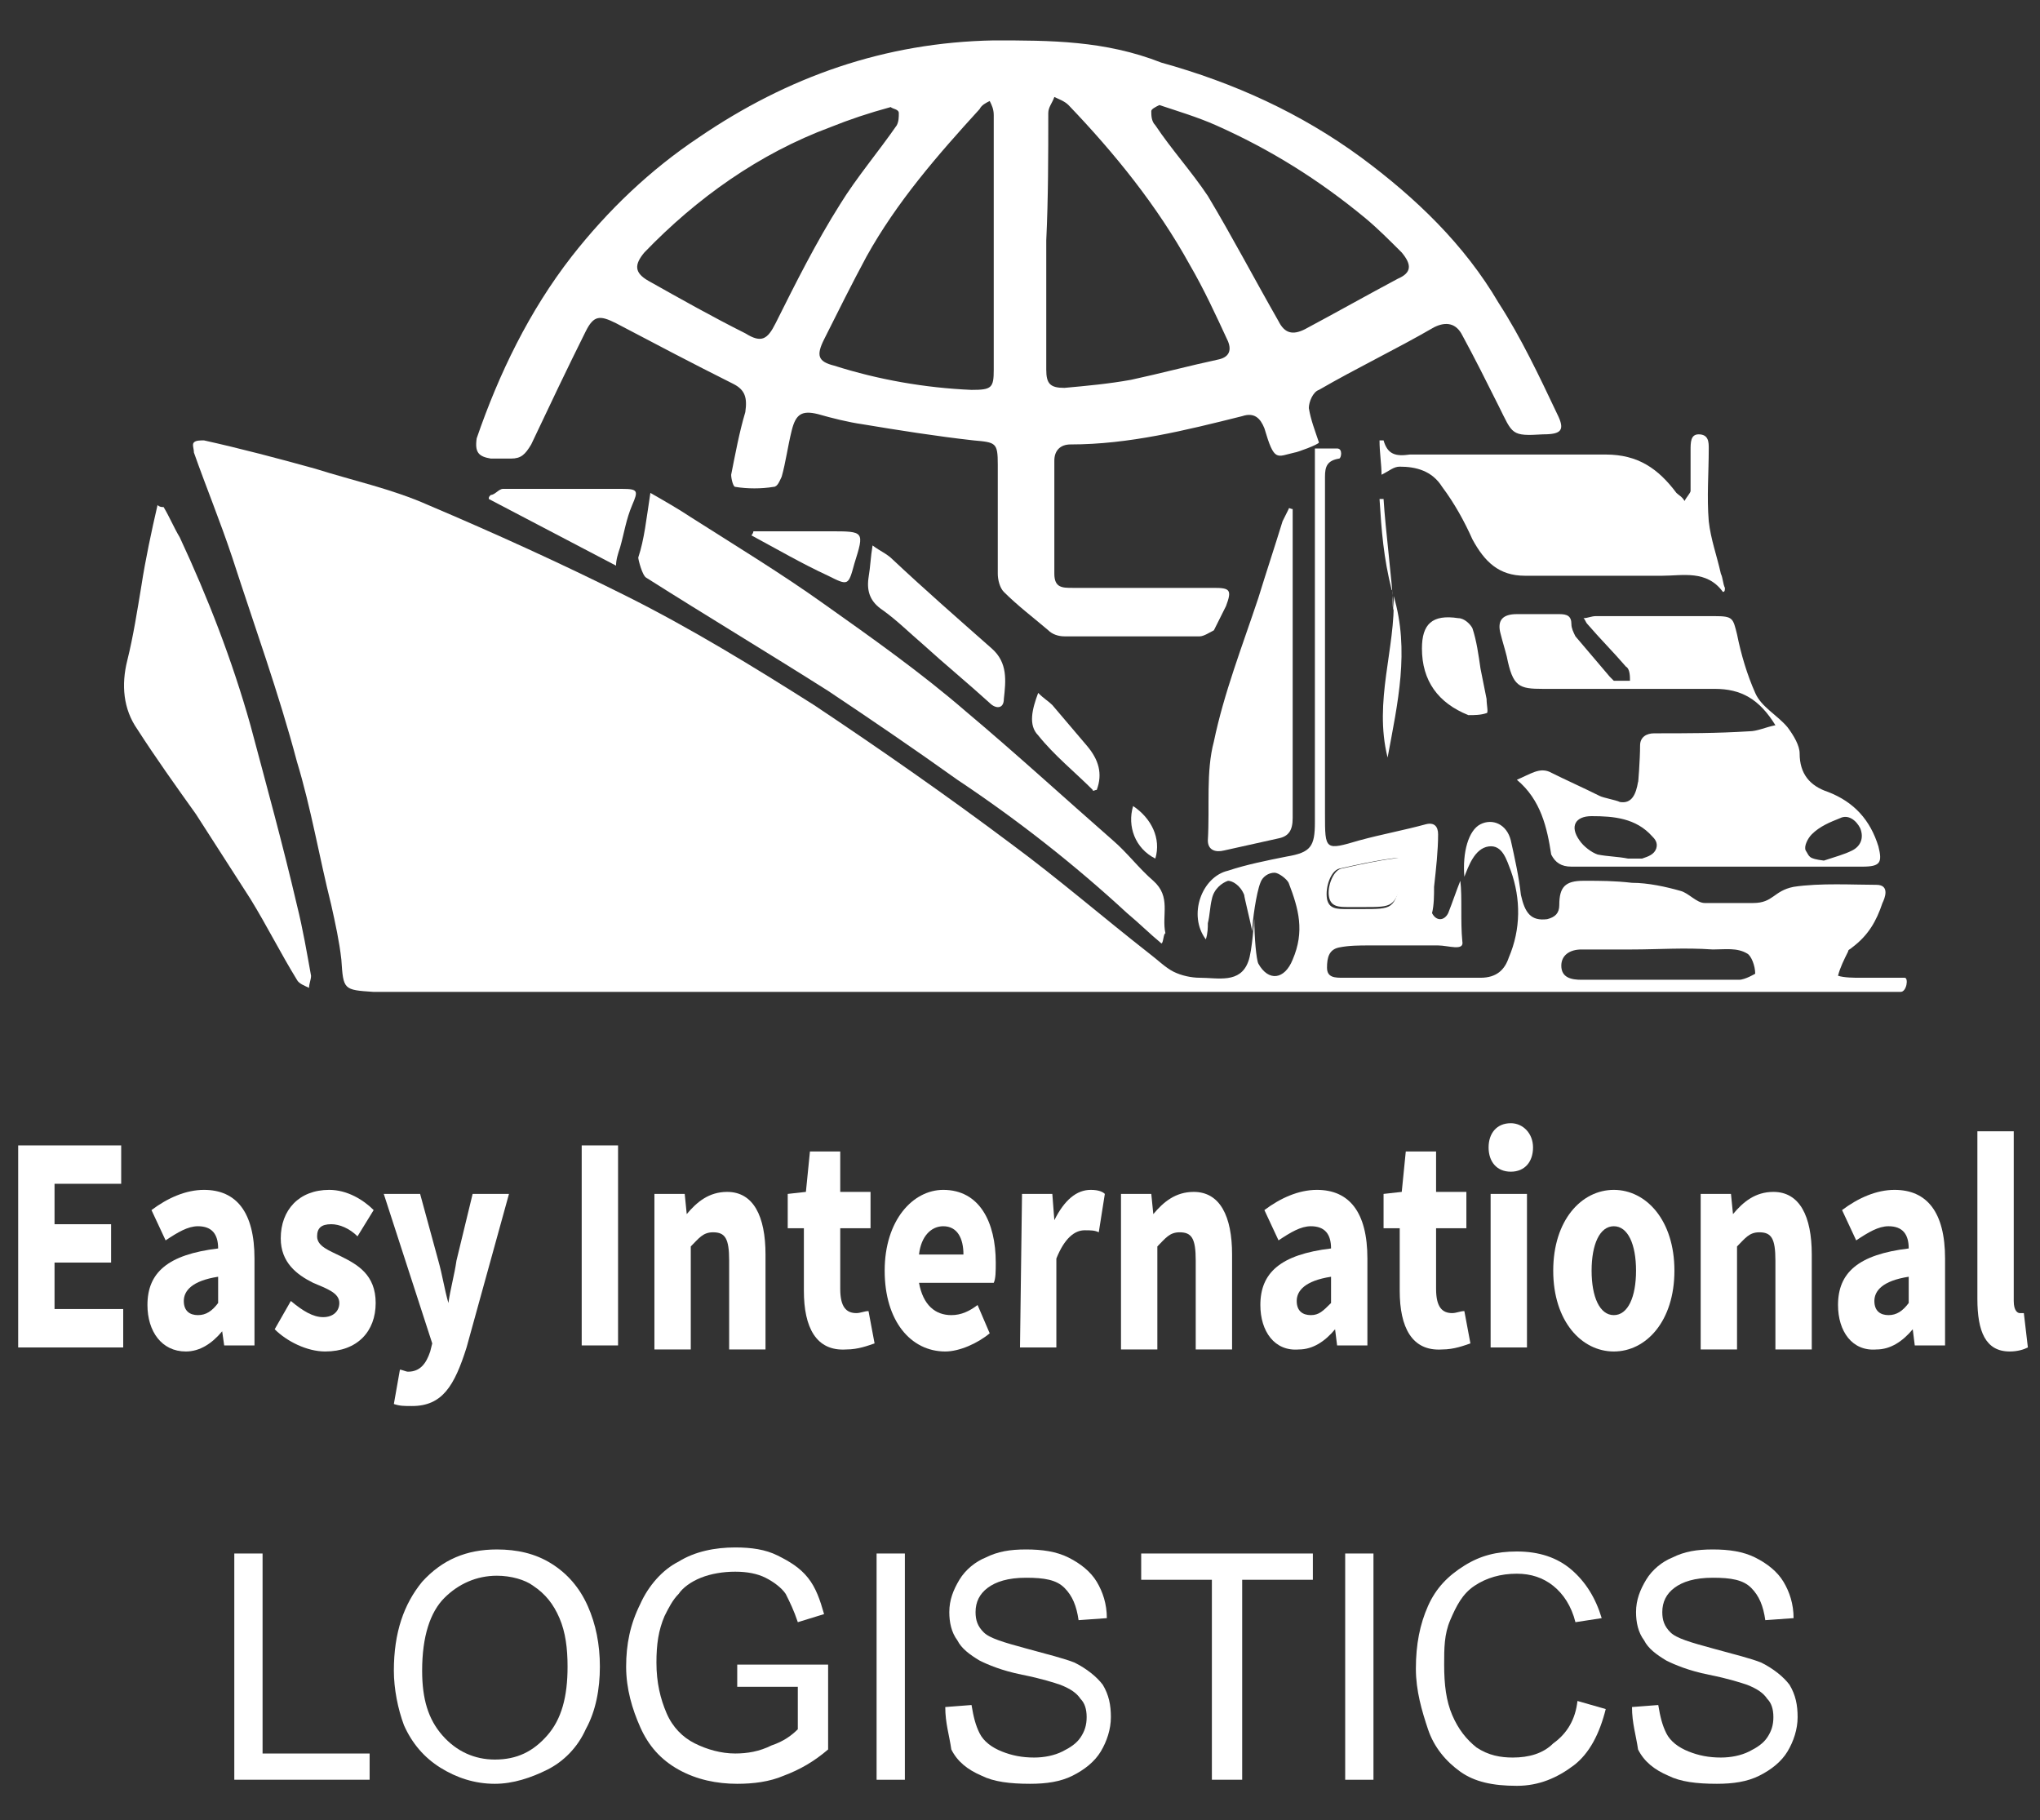
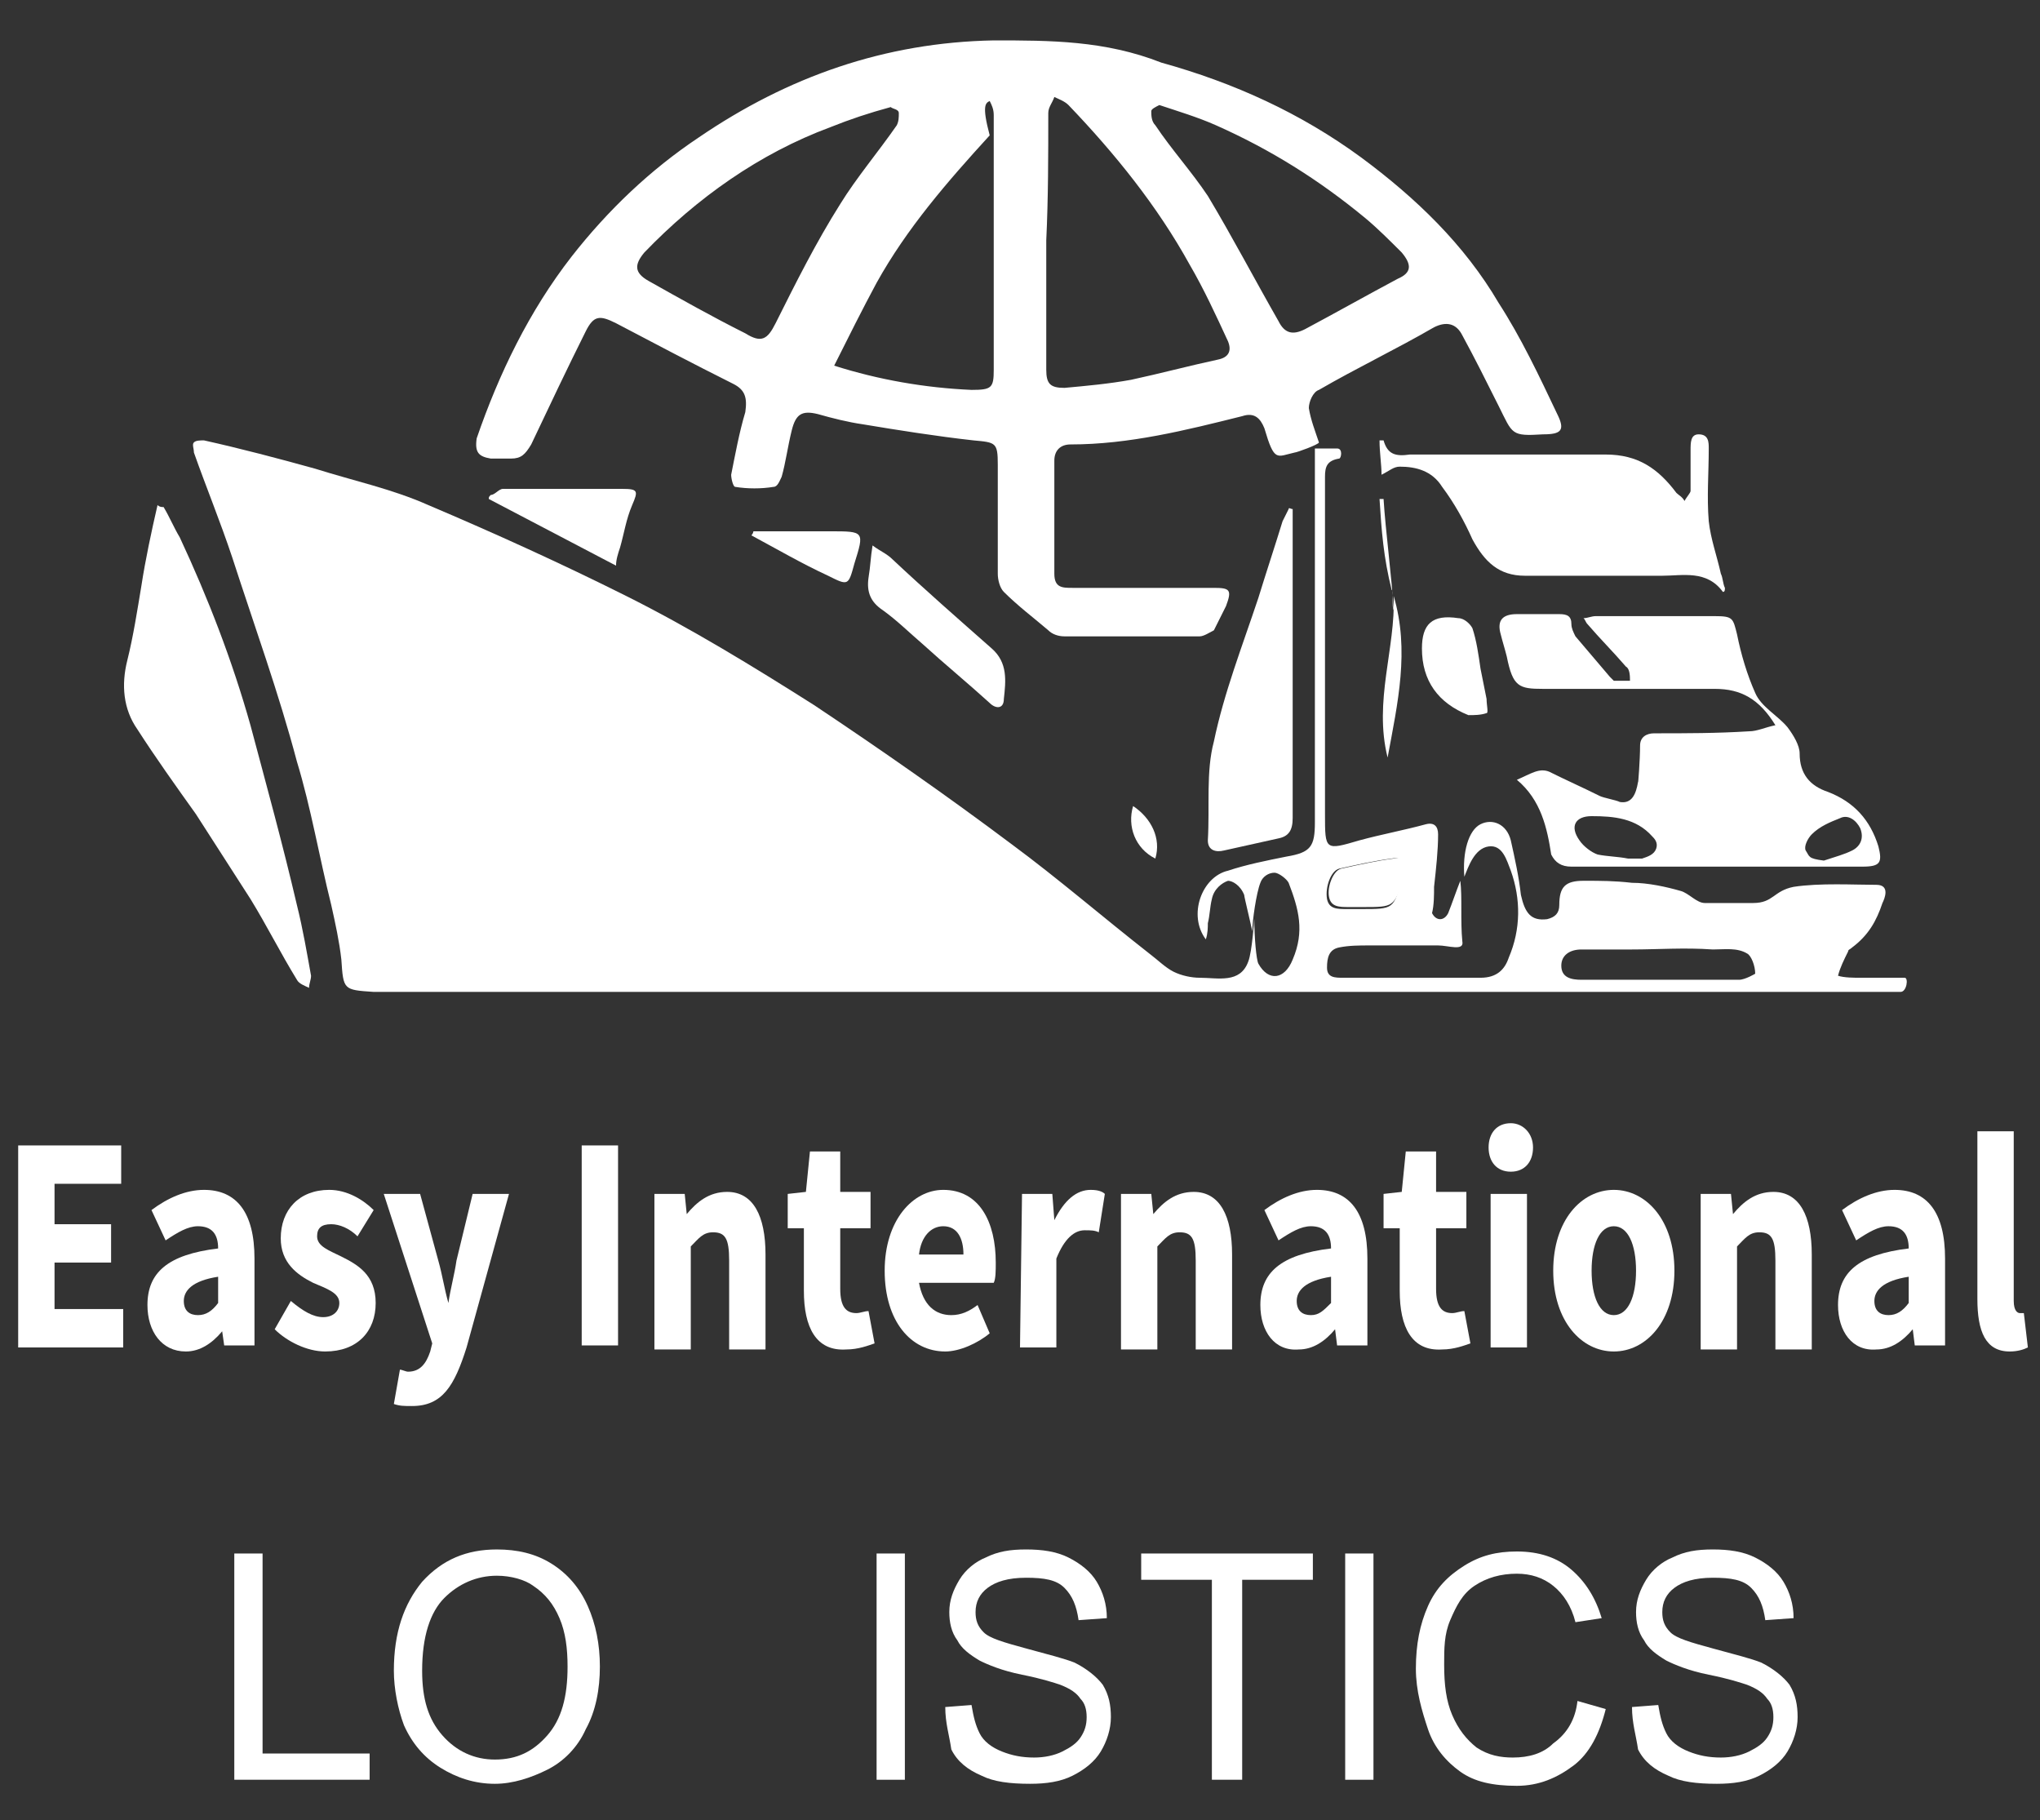
<svg xmlns="http://www.w3.org/2000/svg" version="1.1" id="Layer_1" x="0px" y="0px" width="101px" height="90.1px" viewBox="0 0 101 90.1" style="enable-background:new 0 0 101 90.1;" xml:space="preserve">
  <rect x="0" y="0" width="101" height="90.1" fill="#333333" stroke="none" />
  <style type="text/css">
	.st0{fill:#FFFFFF;}
</style>
  <g>
    <path class="st0" d="M94.3,48.4c-0.6,0-1.6,0-2.2,0c-0.3,0-0.8,0-1.1-0.1c0.1-0.4,0.3-0.8,0.5-1.2c0-0.1,0.1-0.1,0.2-0.2   c0.8-0.6,1.2-1.3,1.5-2.2c0.1-0.2,0.4-0.9-0.3-0.9c-1.1,0-2.8-0.1-4.1,0.1c-1,0.2-1,0.8-2,0.8c-0.9,0-1.5,0-2.4,0   c-0.4,0-0.8-0.5-1.2-0.6c-0.7-0.2-1.6-0.4-2.4-0.4c-0.9-0.1-1.5-0.1-2.4-0.1s-1.2,0.3-1.2,1.2c0,0.4-0.2,0.6-0.6,0.7   c-0.8,0.1-1.1-0.3-1.3-1.2c-0.1-0.9-0.3-1.8-0.5-2.7c-0.2-0.8-0.9-1.1-1.5-0.8s-0.9,1.4-0.8,2.6c0.2-0.5,0.5-1.4,1.2-1.5   s0.9,0.7,1.1,1.2c0.5,1.4,0.5,2.9-0.1,4.3c-0.2,0.6-0.6,1-1.4,1c-2.3,0-4.5,0-6.8,0c-0.4,0-0.8,0-0.8-0.5s0.1-0.9,0.6-1   s1-0.1,1.5-0.1c1.1,0,2.3,0,3.4,0c0.5,0,1.3,0.3,1.2-0.2c-0.1-1,0-2.2-0.1-3c-0.2,0.5-0.4,1.1-0.6,1.6c-0.2,0.4-0.6,0.4-0.8,0   c0.1-0.4,0.1-0.9,0.1-1.3c0.1-0.9,0.2-1.8,0.2-2.6c0-0.4-0.2-0.6-0.6-0.5c-1.1,0.3-2.2,0.5-3.3,0.8c-1.7,0.5-1.7,0.5-1.7-1.3   c0-5.6,0-11.1,0-16.7c0-0.5,0.1-0.8,0.7-0.9c0.1,0,0.2-0.5-0.1-0.5c-0.3,0-0.3,0-0.7,0c-0.5,0-0.4,0-0.4,0s0,0.3,0,0.5   c0,1.1,0,2.2,0,3.3c0,4.9,0,9.8,0,14.7c0,1.2-0.2,1.5-1.4,1.7c-1,0.2-2,0.4-2.9,0.7c-1.3,0.3-2,2.2-1.1,3.4   c0.1-0.3,0.1-0.6,0.1-0.8c0.1-0.4,0.1-0.8,0.2-1.2c0.1-0.5,0.5-0.8,0.8-0.9c0.2,0,0.6,0.2,0.8,0.7c0,0.1,0.3,1.3,0.4,1.8   c0-0.5,0.2-1.9,0.4-2.4c0.1-0.3,0.4-0.5,0.7-0.5c0.2,0,0.6,0.3,0.7,0.5c0.5,1.3,0.8,2.4,0.2,3.8c-0.4,1-1.2,1.1-1.7,0.2   c-0.1-0.2-0.2-1.3-0.2-2.2c0-0.1-0.1,1.6-0.3,2.1c-0.4,1.1-1.5,0.8-2.4,0.8c-0.4,0-0.9-0.1-1.3-0.3c-0.4-0.2-0.8-0.6-1.2-0.9   c-2.3-1.8-4.5-3.7-6.8-5.4c-3.2-2.4-6.5-4.7-9.8-6.9c-3-1.9-6.1-3.8-9.3-5.4s-6.5-3.1-9.8-4.5c-1.8-0.8-3.7-1.2-5.6-1.8   c-1.8-0.5-3.7-1-5.5-1.4c-0.2,0-0.4,0-0.5,0.1s0,0.3,0,0.5c0.6,1.7,1.3,3.4,1.9,5.2c1.1,3.4,2.3,6.7,3.2,10.1   c0.7,2.3,1.1,4.7,1.7,7.1c0.2,0.9,0.4,1.8,0.5,2.7C17,49,17,49,18.5,49.1c0.1,0,0.2,0,0.3,0c12.2,0,24.5,0,36.7,0   c11.8,0,23.5,0,35.3,0c1,0,2.4,0,3.3,0C94.4,49.1,94.5,48.4,94.3,48.4z M66.3,43c0.9-0.2,1.8-0.4,2.6-0.5c0.5-0.1,0.7,0.2,0.6,0.7   c0,0.1-0.1,0.2-0.1,0.3C69,45,69,45,67.4,45c-0.2,0-0.5,0-0.7,0c-0.5,0-0.9,0-1-0.5C65.6,43.9,65.9,43.1,66.3,43z M86.1,48.5   c-1.3,0-2.6,0-4,0l0,0c-1.3,0-2.5,0-3.8,0c-0.5,0-1-0.1-1-0.7c0-0.5,0.4-0.8,1-0.8c0.8,0,1.7,0,2.5,0c1.3,0,2.6-0.1,4,0   c0.6,0,1.2-0.1,1.7,0.2c0.2,0.1,0.4,0.6,0.4,1C86.9,48.2,86.4,48.5,86.1,48.5z" />
-     <path class="st0" d="M24.3,22.7c0.3,0,0.7,0,1,0c0.5,0,0.7-0.2,1-0.7c0.9-1.9,1.8-3.8,2.7-5.6c0.4-0.8,0.7-0.8,1.5-0.4   c1.9,1,3.8,2,5.8,3c0.6,0.3,0.7,0.7,0.6,1.4c-0.3,1-0.5,2.1-0.7,3.1c0,0.2,0.1,0.6,0.2,0.6c0.6,0.1,1.3,0.1,1.9,0   c0.2,0,0.3-0.3,0.4-0.5c0.2-0.7,0.3-1.5,0.5-2.3s0.5-1,1.3-0.8c0.7,0.2,1.5,0.4,2.2,0.5c1.8,0.3,3.7,0.6,5.5,0.8   c1.1,0.1,1.2,0.1,1.2,1.2c0,1.8,0,3.6,0,5.4c0,0.3,0.1,0.7,0.3,0.9c0.7,0.7,1.5,1.3,2.2,1.9c0.2,0.2,0.5,0.3,0.8,0.3   c2.2,0,4.5,0,6.7,0c0.2,0,0.5-0.2,0.7-0.3c0.2-0.4,0.4-0.8,0.6-1.2c0.3-0.8,0.2-0.9-0.6-0.9c-0.4,0-0.7,0-1.1,0c-2,0-4,0-5.9,0   c-0.5,0-0.9,0-0.9-0.7c0-1.9,0-3.7,0-5.6c0-0.5,0.3-0.8,0.8-0.8c2.9,0,5.7-0.7,8.5-1.4c0.6-0.2,0.9,0.1,1.1,0.6   c0.5,1.7,0.6,1.4,1.5,1.2c0.1,0,1.2-0.4,1.2-0.5c-0.2-0.6-0.4-1.1-0.5-1.7c0-0.3,0.2-0.8,0.5-0.9c1.9-1.1,3.8-2,5.7-3.1   c0.6-0.3,1.1-0.2,1.4,0.4c0.6,1.1,1.2,2.3,1.8,3.5c0.7,1.4,0.6,1.5,2.2,1.4c0.9,0,1.1-0.2,0.7-1c-0.9-1.9-1.8-3.8-2.9-5.5   c-1.7-2.9-4.1-5.2-6.8-7.2c-3-2.2-6.3-3.7-9.9-4.7C54.7,2,52,2,49.2,2C43.8,2.1,39,3.8,34.6,6.8c-2.4,1.6-4.5,3.6-6.3,5.9   c-2.1,2.7-3.6,5.8-4.7,9C23.5,22.4,23.7,22.6,24.3,22.7z M57.4,5.2c0.9,0.3,1.9,0.6,2.8,1c2.7,1.2,5.1,2.7,7.4,4.6   c0.6,0.5,1.2,1.1,1.8,1.7c0.5,0.6,0.5,1-0.2,1.3c-1.5,0.8-3.1,1.7-4.6,2.5c-0.6,0.3-1,0.2-1.3-0.4c-1.2-2.1-2.3-4.2-3.5-6.2   C59,8.5,58,7.4,57.2,6.2C57,6,57,5.7,57,5.5C57,5.4,57.2,5.3,57.4,5.2z M51.9,5.6c0-0.3,0.2-0.5,0.3-0.8c0.2,0.1,0.5,0.2,0.7,0.4   c2.3,2.4,4.4,5,6,7.9c0.7,1.2,1.3,2.5,1.9,3.8c0.2,0.5,0,0.8-0.5,0.9c-1.4,0.3-2.9,0.7-4.3,1c-1.1,0.2-2.2,0.3-3.3,0.4   c-0.7,0-0.9-0.2-0.9-0.9c0-2.1,0-4.2,0-6.4l0,0C51.9,9.8,51.9,7.7,51.9,5.6z M49,5c0.1,0.2,0.2,0.4,0.2,0.7c0,2.1,0,4.2,0,6.4   c0,2.1,0,4.1,0,6.2c0,0.9-0.1,1-1.1,1c-2.3-0.1-4.6-0.5-6.8-1.2c-0.8-0.2-0.9-0.5-0.5-1.3c0.7-1.4,1.4-2.8,2.1-4.1   c1.5-2.7,3.5-5,5.6-7.3C48.6,5.2,48.8,5.1,49,5z M31.9,12.5c2.6-2.7,5.7-4.9,9.2-6.2c1-0.4,1.9-0.7,3-1c0.1,0.1,0.4,0.1,0.4,0.3   c0,0.2,0,0.4-0.1,0.6c-0.9,1.3-2,2.6-2.8,3.9C40.4,12,39.4,14,38.4,16c-0.4,0.8-0.7,1-1.5,0.5c-1.6-0.8-3.2-1.7-4.8-2.6   C31.4,13.5,31.4,13.1,31.9,12.5z" />
+     <path class="st0" d="M24.3,22.7c0.3,0,0.7,0,1,0c0.5,0,0.7-0.2,1-0.7c0.9-1.9,1.8-3.8,2.7-5.6c0.4-0.8,0.7-0.8,1.5-0.4   c1.9,1,3.8,2,5.8,3c0.6,0.3,0.7,0.7,0.6,1.4c-0.3,1-0.5,2.1-0.7,3.1c0,0.2,0.1,0.6,0.2,0.6c0.6,0.1,1.3,0.1,1.9,0   c0.2,0,0.3-0.3,0.4-0.5c0.2-0.7,0.3-1.5,0.5-2.3s0.5-1,1.3-0.8c0.7,0.2,1.5,0.4,2.2,0.5c1.8,0.3,3.7,0.6,5.5,0.8   c1.1,0.1,1.2,0.1,1.2,1.2c0,1.8,0,3.6,0,5.4c0,0.3,0.1,0.7,0.3,0.9c0.7,0.7,1.5,1.3,2.2,1.9c0.2,0.2,0.5,0.3,0.8,0.3   c2.2,0,4.5,0,6.7,0c0.2,0,0.5-0.2,0.7-0.3c0.2-0.4,0.4-0.8,0.6-1.2c0.3-0.8,0.2-0.9-0.6-0.9c-0.4,0-0.7,0-1.1,0c-2,0-4,0-5.9,0   c-0.5,0-0.9,0-0.9-0.7c0-1.9,0-3.7,0-5.6c0-0.5,0.3-0.8,0.8-0.8c2.9,0,5.7-0.7,8.5-1.4c0.6-0.2,0.9,0.1,1.1,0.6   c0.5,1.7,0.6,1.4,1.5,1.2c0.1,0,1.2-0.4,1.2-0.5c-0.2-0.6-0.4-1.1-0.5-1.7c0-0.3,0.2-0.8,0.5-0.9c1.9-1.1,3.8-2,5.7-3.1   c0.6-0.3,1.1-0.2,1.4,0.4c0.6,1.1,1.2,2.3,1.8,3.5c0.7,1.4,0.6,1.5,2.2,1.4c0.9,0,1.1-0.2,0.7-1c-0.9-1.9-1.8-3.8-2.9-5.5   c-1.7-2.9-4.1-5.2-6.8-7.2c-3-2.2-6.3-3.7-9.9-4.7C54.7,2,52,2,49.2,2C43.8,2.1,39,3.8,34.6,6.8c-2.4,1.6-4.5,3.6-6.3,5.9   c-2.1,2.7-3.6,5.8-4.7,9C23.5,22.4,23.7,22.6,24.3,22.7z M57.4,5.2c0.9,0.3,1.9,0.6,2.8,1c2.7,1.2,5.1,2.7,7.4,4.6   c0.6,0.5,1.2,1.1,1.8,1.7c0.5,0.6,0.5,1-0.2,1.3c-1.5,0.8-3.1,1.7-4.6,2.5c-0.6,0.3-1,0.2-1.3-0.4c-1.2-2.1-2.3-4.2-3.5-6.2   C59,8.5,58,7.4,57.2,6.2C57,6,57,5.7,57,5.5C57,5.4,57.2,5.3,57.4,5.2z M51.9,5.6c0-0.3,0.2-0.5,0.3-0.8c0.2,0.1,0.5,0.2,0.7,0.4   c2.3,2.4,4.4,5,6,7.9c0.7,1.2,1.3,2.5,1.9,3.8c0.2,0.5,0,0.8-0.5,0.9c-1.4,0.3-2.9,0.7-4.3,1c-1.1,0.2-2.2,0.3-3.3,0.4   c-0.7,0-0.9-0.2-0.9-0.9c0-2.1,0-4.2,0-6.4l0,0C51.9,9.8,51.9,7.7,51.9,5.6z M49,5c0.1,0.2,0.2,0.4,0.2,0.7c0,2.1,0,4.2,0,6.4   c0,2.1,0,4.1,0,6.2c0,0.9-0.1,1-1.1,1c-2.3-0.1-4.6-0.5-6.8-1.2c0.7-1.4,1.4-2.8,2.1-4.1   c1.5-2.7,3.5-5,5.6-7.3C48.6,5.2,48.8,5.1,49,5z M31.9,12.5c2.6-2.7,5.7-4.9,9.2-6.2c1-0.4,1.9-0.7,3-1c0.1,0.1,0.4,0.1,0.4,0.3   c0,0.2,0,0.4-0.1,0.6c-0.9,1.3-2,2.6-2.8,3.9C40.4,12,39.4,14,38.4,16c-0.4,0.8-0.7,1-1.5,0.5c-1.6-0.8-3.2-1.7-4.8-2.6   C31.4,13.5,31.4,13.1,31.9,12.5z" />
    <path class="st0" d="M75.1,38.6c0.7-0.3,1.1-0.6,1.6-0.4c0.8,0.4,1.7,0.8,2.5,1.2c0.2,0.1,0.8,0.2,1,0.3c0.6,0.1,0.8-0.4,0.9-1   c0,0.2,0.1-1.1,0.1-1.8c0-0.4,0.3-0.6,0.7-0.6c1.6,0,3.1,0,4.7-0.1c0.4,0,0.8-0.2,1.3-0.3c-0.8-1.3-1.7-1.8-3-1.8   c-2.8,0-5.6,0-8.5,0c-1.2,0-1.5-0.1-1.8-1.6c-0.1-0.4-0.2-0.7-0.3-1.1c-0.2-0.7,0.1-1,0.8-1c0.7,0,1.4,0,2.1,0   c0.4,0,0.6,0.1,0.6,0.5c0,0.2,0.1,0.4,0.2,0.6c0.6,0.7,1.1,1.3,1.7,2c0.1,0.1,0.2,0.2,0.2,0.2c0.3,0,0.5,0,0.8,0   c0-0.2,0-0.6-0.2-0.7c-0.6-0.7-1.3-1.4-1.9-2.1c-0.1-0.1-0.1-0.2-0.2-0.3c0.2,0,0.4-0.1,0.6-0.1c2,0,4,0,5.9,0   c0.9,0,0.9,0.1,1.1,0.9c0.2,1,0.5,2,0.9,2.9c0.3,0.7,1.1,1.1,1.6,1.7c0.3,0.4,0.6,0.9,0.6,1.3c0,1,0.5,1.6,1.4,1.9   c1.3,0.5,2.1,1.4,2.5,2.7c0.2,0.8,0.1,1-0.8,1c-4.8,0-9.6,0-14.4,0c-0.5,0-0.8-0.2-1-0.6C76.6,41,76.3,39.6,75.1,38.6z M80.6,42.5   c0,0,0.5,0,0.7,0c0.3-0.1,0.6-0.2,0.7-0.5s-0.1-0.5-0.2-0.6c-0.8-0.9-1.9-1-3-1c-0.8,0-1.1,0.5-0.6,1.2c0.2,0.3,0.6,0.6,0.9,0.7   C79.6,42.4,80.1,42.4,80.6,42.5z M90.3,42.6c0.6-0.2,1-0.3,1.4-0.5s0.6-0.6,0.4-1.1c-0.2-0.4-0.6-0.7-1-0.5c-0.5,0.2-1,0.4-1.4,0.8   c-0.2,0.2-0.4,0.6-0.3,0.8C89.6,42.4,89.5,42.5,90.3,42.6z" />
-     <path class="st0" d="M32.2,24.4c0.7,0.4,1.4,0.8,2,1.2c2.2,1.4,4.5,2.8,6.6,4.3c2.4,1.7,4.8,3.4,7,5.3c2.5,2.1,4.9,4.3,7.3,6.4   c0.7,0.6,1.3,1.4,2,2c0.9,0.8,0.4,1.7,0.6,2.6c-0.1,0-0.1,0.5-0.2,0.5c-0.6-0.5-1.1-1-1.7-1.5c-2.6-2.4-5.4-4.6-8.4-6.6   c-2.1-1.5-4.3-3-6.4-4.4c-3-1.9-6-3.7-9-5.6c-0.2-0.1-0.4-0.9-0.4-1C31.9,26.7,32,25.7,32.2,24.4z" />
    <path class="st0" d="M8.1,25.1c0.3,0.5,0.5,1,0.8,1.5c1.4,3,2.6,6.1,3.5,9.3c0.8,3,1.6,5.9,2.3,8.9c0.3,1.2,0.5,2.4,0.7,3.5   c0,0.2-0.1,0.4-0.1,0.6c-0.2-0.1-0.5-0.2-0.6-0.4c-0.8-1.3-1.5-2.7-2.3-4c-0.9-1.4-1.8-2.8-2.7-4.2c-1-1.4-2-2.8-2.9-4.2   c-0.7-1-0.8-2.2-0.5-3.4S6.8,30.2,7,29c0.2-1.3,0.5-2.7,0.8-4C7.9,25.1,8,25.1,8.1,25.1z" />
    <path class="st0" d="M85.3,29.3c-0.8-1.1-2-0.8-3-0.8c-2.3,0-4.6,0-6.8,0c-1.3,0-2-0.7-2.6-1.8c-0.4-0.9-0.9-1.8-1.5-2.6   c-0.5-0.8-1.3-1-2.1-1c-0.3,0-0.5,0.2-0.9,0.4c0-0.5-0.1-1.1-0.1-1.7c0.1,0,0.2,0,0.2,0c0.2,0.7,0.6,0.8,1.3,0.7c3.2,0,6.5,0,9.7,0   c1.6,0,2.6,0.7,3.5,1.9c0.1,0.1,0.3,0.2,0.4,0.4c0.1-0.2,0.3-0.4,0.3-0.5c0-0.7,0-1.4,0-2c0-0.4,0-0.8,0.4-0.8   c0.5,0,0.5,0.4,0.5,0.7c0,1.2-0.1,2.4,0,3.6c0.1,0.9,0.4,1.7,0.6,2.6c0.1,0.2,0.1,0.5,0.2,0.7C85.4,29.2,85.4,29.3,85.3,29.3z" />
    <path class="st0" d="M64,25.2c0,1.2,0,2.4,0,3.6c0,3.9,0,7.8,0,11.7c0,0.6-0.2,0.9-0.7,1c-0.9,0.2-1.8,0.4-2.7,0.6   c-0.4,0.1-0.8,0-0.8-0.5c0.1-1.7-0.1-3.4,0.3-4.9c0.5-2.4,1.4-4.7,2.2-7.1c0.4-1.3,0.8-2.5,1.2-3.8c0.1-0.2,0.2-0.4,0.3-0.6   C63.8,25.1,63.9,25.2,64,25.2z" />
    <path class="st0" d="M43.2,27c0.4,0.3,0.7,0.4,1,0.7c1.6,1.5,3.2,2.9,4.9,4.4c0.8,0.7,0.7,1.6,0.6,2.5c0,0.5-0.4,0.5-0.7,0.2   c-1.1-1-2.2-1.9-3.3-2.9c-0.7-0.6-1.3-1.2-2-1.7c-0.6-0.4-0.8-0.9-0.7-1.6C43.1,28,43.1,27.6,43.2,27z" />
    <path class="st0" d="M30.5,28c-2.1-1.1-4.2-2.2-6.3-3.3c0-0.1,0-0.1,0.1-0.2c0.2,0,0.4-0.3,0.6-0.3c2,0,3.9,0,5.9,0   c0.8,0,0.8,0.1,0.5,0.8c-0.3,0.7-0.4,1.4-0.6,2.1C30.6,27.4,30.5,27.7,30.5,28z" />
    <path class="st0" d="M70.4,32.1c0-1.2,0.5-1.7,1.8-1.5c0.3,0,0.6,0.3,0.7,0.5c0.2,0.6,0.3,1.3,0.4,2c0.1,0.5,0.2,1,0.3,1.5   c0,0.3,0.1,0.7,0,0.7c-0.3,0.1-0.6,0.1-0.9,0.1C71.2,34.8,70.4,33.7,70.4,32.1z" />
    <path class="st0" d="M37.3,26.3c1.3,0,2.6,0,3.8,0c1.7,0,1.7,0,1.2,1.6C42,29,42,29,41,28.5c-1.3-0.6-2.5-1.3-3.8-2   C37.3,26.4,37.3,26.3,37.3,26.3z" />
-     <path class="st0" d="M51.4,34.3c0.3,0.3,0.5,0.4,0.7,0.6c0.6,0.7,1.1,1.3,1.7,2c0.6,0.7,0.8,1.4,0.5,2.2c-0.1,0-0.2,0.1-0.2,0   c-0.9-0.9-1.9-1.7-2.7-2.7C50.9,35.9,51.1,35.1,51.4,34.3z" />
    <path class="st0" d="M68.7,37.5c-0.7-2.8,0.4-5.4,0.3-8C69.8,32.2,69.2,34.8,68.7,37.5z" />
    <path class="st0" d="M57.2,42.5c-1-0.5-1.4-1.6-1.1-2.6C57,40.5,57.5,41.5,57.2,42.5z" />
    <path class="st0" d="M68.9,29.2c-0.4-1.6-0.5-2.9-0.6-4.5c0.1,0,0.1,0,0.2,0c0.1,1.6,0.4,3.8,0.5,5.5C68.9,30.1,69,29.2,68.9,29.2z   " />
    <path class="st0" d="M67.5,44.9c-0.2,0-0.5,0-0.7,0c-0.5,0-0.9,0-1-0.5s0.2-1.3,0.6-1.4c0.9-0.2,1.8-0.4,2.6-0.5   c0.5-0.1,0.7,0.2,0.6,0.7c0,0.1-0.1,0.2-0.1,0.3C69,44.9,69,44.9,67.5,44.9z" />
  </g>
  <g>
    <path class="st0" d="M0.9,56.7H6v1.9H2.7v2h2.8v1.9H2.7v2.3h3.4v1.9H0.9V56.7z" />
    <path class="st0" d="M7.3,64.6c0-1.6,1-2.5,3.5-2.8c0-0.7-0.3-1.1-1-1.1c-0.5,0-1,0.3-1.6,0.7l-0.7-1.5c0.8-0.6,1.7-1,2.6-1   c1.6,0,2.5,1.1,2.5,3.4v4.3h-1.5L11,65.9l0,0c-0.5,0.6-1.1,1-1.8,1C8,66.9,7.3,65.9,7.3,64.6z M10.8,64.5v-1.3   c-1.3,0.2-1.7,0.7-1.7,1.2s0.3,0.7,0.7,0.7S10.5,64.9,10.8,64.5z" />
    <path class="st0" d="M13.6,65.8l0.8-1.4c0.6,0.5,1.1,0.8,1.6,0.8c0.5,0,0.8-0.3,0.8-0.7c0-0.5-0.6-0.7-1.3-1   c-0.8-0.4-1.6-1-1.6-2.2c0-1.4,0.9-2.4,2.4-2.4c0.9,0,1.7,0.5,2.2,1l-0.8,1.3c-0.4-0.4-0.9-0.6-1.3-0.6c-0.5,0-0.7,0.2-0.7,0.6   c0,0.5,0.6,0.7,1.2,1c0.8,0.4,1.7,0.9,1.7,2.3s-0.9,2.4-2.5,2.4C15.2,66.9,14.2,66.4,13.6,65.8z" />
    <path class="st0" d="M19.5,69.5l0.3-1.7c0.1,0,0.3,0.1,0.4,0.1c0.6,0,0.9-0.4,1.1-1l0.1-0.4L19,59.1h1.8l0.9,3.3   c0.2,0.7,0.3,1.4,0.5,2.1l0,0c0.1-0.7,0.3-1.4,0.4-2.1l0.8-3.3h1.8l-2.1,7.6c-0.6,1.9-1.2,2.9-2.7,2.9C20,69.6,19.8,69.6,19.5,69.5   z" />
    <path class="st0" d="M28.8,56.7h1.8v9.9h-1.8V56.7z" />
    <path class="st0" d="M32.4,59.1h1.5l0.1,1l0,0c0.5-0.6,1.1-1.1,2-1.1c1.3,0,1.9,1.2,1.9,3.1v4.7h-1.8v-4.4c0-1.1-0.2-1.4-0.8-1.4   c-0.5,0-0.7,0.3-1.1,0.7v5.1h-1.8C32.4,66.8,32.4,59.1,32.4,59.1z" />
    <path class="st0" d="M39.8,63.9v-3.1H39v-1.7l0.9-0.1l0.2-2h1.5v2h1.5v1.8h-1.5v3c0,0.9,0.3,1.2,0.8,1.2c0.2,0,0.4-0.1,0.6-0.1   l0.3,1.6c-0.3,0.1-0.8,0.3-1.4,0.3C40.4,66.9,39.8,65.7,39.8,63.9z" />
    <path class="st0" d="M43.8,62.9c0-2.5,1.4-4,2.9-4c1.8,0,2.6,1.6,2.6,3.6c0,0.4,0,0.8-0.1,1h-3.7c0.2,1.1,0.8,1.6,1.6,1.6   c0.5,0,0.9-0.2,1.3-0.5L49,66c-0.6,0.5-1.5,0.9-2.2,0.9C45.1,66.9,43.8,65.4,43.8,62.9z M47.7,62.1c0-0.8-0.3-1.4-1-1.4   c-0.6,0-1.1,0.5-1.2,1.4H47.7z" />
    <path class="st0" d="M50.6,59.1h1.5l0.1,1.3l0,0c0.5-1,1.1-1.5,1.8-1.5c0.4,0,0.6,0.1,0.7,0.2L54.4,61c-0.2-0.1-0.4-0.1-0.7-0.1   c-0.5,0-1,0.4-1.4,1.4v4.4h-1.8L50.6,59.1L50.6,59.1z" />
    <path class="st0" d="M55.5,59.1H57l0.1,1l0,0c0.5-0.6,1.1-1.1,2-1.1c1.3,0,1.9,1.2,1.9,3.1v4.7h-1.8v-4.4c0-1.1-0.2-1.4-0.8-1.4   c-0.5,0-0.7,0.3-1.1,0.7v5.1h-1.8C55.5,66.8,55.5,59.1,55.5,59.1z" />
    <path class="st0" d="M62.4,64.6c0-1.6,1-2.5,3.5-2.8c0-0.7-0.3-1.1-1-1.1c-0.5,0-1,0.3-1.6,0.7l-0.7-1.5c0.8-0.6,1.7-1,2.6-1   c1.6,0,2.5,1.1,2.5,3.4v4.3h-1.5l-0.1-0.8l0,0c-0.5,0.6-1.1,1-1.8,1C63.1,66.9,62.4,65.9,62.4,64.6z M65.9,64.5v-1.3   c-1.3,0.2-1.7,0.7-1.7,1.2s0.3,0.7,0.7,0.7C65.3,65.1,65.5,64.9,65.9,64.5z" />
    <path class="st0" d="M69.3,63.9v-3.1h-0.8v-1.7l0.9-0.1l0.2-2h1.5v2h1.5v1.8h-1.5v3c0,0.9,0.3,1.2,0.8,1.2c0.2,0,0.4-0.1,0.6-0.1   l0.3,1.6c-0.3,0.1-0.8,0.3-1.4,0.3C69.9,66.9,69.3,65.7,69.3,63.9z" />
    <path class="st0" d="M73.7,56.8c0-0.7,0.4-1.2,1.1-1.2c0.6,0,1.1,0.5,1.1,1.2S75.5,58,74.8,58S73.7,57.5,73.7,56.8z M73.8,59.1h1.8   v7.6h-1.8V59.1z" />
    <path class="st0" d="M76.9,62.9c0-2.5,1.4-4,3-4s3,1.5,3,4s-1.4,4-3,4S76.9,65.4,76.9,62.9z M81,62.9c0-1.3-0.4-2.2-1.1-2.2   s-1.1,0.9-1.1,2.2c0,1.3,0.4,2.2,1.1,2.2S81,64.2,81,62.9z" />
    <path class="st0" d="M84.2,59.1h1.5l0.1,1l0,0c0.5-0.6,1.1-1.1,2-1.1c1.3,0,1.9,1.2,1.9,3.1v4.7h-1.8v-4.4c0-1.1-0.2-1.4-0.8-1.4   c-0.5,0-0.7,0.3-1.1,0.7v5.1h-1.8C84.2,66.8,84.2,59.1,84.2,59.1z" />
    <path class="st0" d="M91,64.6c0-1.6,1-2.5,3.5-2.8c0-0.7-0.3-1.1-1-1.1c-0.5,0-1,0.3-1.6,0.7l-0.7-1.5c0.8-0.6,1.7-1,2.6-1   c1.6,0,2.5,1.1,2.5,3.4v4.3h-1.5l-0.1-0.8l0,0c-0.5,0.6-1.1,1-1.8,1C91.7,66.9,91,65.9,91,64.6z M94.5,64.5v-1.3   c-1.3,0.2-1.7,0.7-1.7,1.2s0.3,0.7,0.7,0.7C93.9,65.1,94.2,64.9,94.5,64.5z" />
    <path class="st0" d="M97.9,64.3V56h1.8v8.4c0,0.5,0.2,0.6,0.3,0.6c0.1,0,0.1,0,0.2,0l0.2,1.7c-0.2,0.1-0.5,0.2-0.9,0.2   C98.3,66.9,97.9,65.9,97.9,64.3z" />
  </g>
  <g>
    <path class="st0" d="M11.6,88.1V76.9H13v9.9h5.3v1.3C18.3,88.1,11.6,88.1,11.6,88.1z" />
    <path class="st0" d="M19.5,82.7c0-1.9,0.5-3.3,1.4-4.4c1-1.1,2.2-1.6,3.7-1.6c1,0,1.9,0.2,2.7,0.7c0.8,0.5,1.4,1.2,1.8,2.1   s0.6,1.9,0.6,3s-0.2,2.2-0.7,3.1c-0.4,0.9-1.1,1.6-1.9,2s-1.7,0.7-2.6,0.7c-1,0-1.9-0.3-2.7-0.8C21,87,20.4,86.3,20,85.4   C19.7,84.6,19.5,83.6,19.5,82.7z M20.9,82.7c0,1.4,0.3,2.4,1,3.2c0.7,0.8,1.6,1.2,2.6,1.2c1.1,0,1.9-0.4,2.6-1.2   c0.7-0.8,1-1.9,1-3.4c0-0.9-0.1-1.7-0.4-2.4s-0.7-1.2-1.3-1.6C26,78.2,25.3,78,24.6,78c-1,0-1.9,0.4-2.6,1.1   C21.3,79.8,20.9,81,20.9,82.7z" />
-     <path class="st0" d="M36.5,83.7v-1.3H41v4.2c-0.7,0.6-1.4,1-2.2,1.3c-0.7,0.3-1.5,0.4-2.3,0.4c-1,0-2-0.2-2.9-0.7s-1.5-1.2-1.9-2.1   s-0.7-1.9-0.7-3s0.2-2.1,0.7-3.1c0.4-0.9,1.1-1.7,1.9-2.1c0.8-0.5,1.8-0.7,2.8-0.7c0.8,0,1.5,0.1,2.1,0.4s1.1,0.6,1.5,1.1   s0.6,1.1,0.8,1.8l-1.3,0.4c-0.2-0.6-0.4-1-0.6-1.4c-0.2-0.3-0.6-0.6-1-0.8c-0.4-0.2-0.9-0.3-1.5-0.3s-1.2,0.1-1.7,0.3   c-0.5,0.2-0.9,0.5-1.1,0.8c-0.3,0.3-0.5,0.7-0.7,1.1c-0.3,0.7-0.4,1.4-0.4,2.3c0,1,0.2,1.8,0.5,2.5s0.8,1.2,1.4,1.5   c0.6,0.3,1.3,0.5,2,0.5c0.6,0,1.2-0.1,1.8-0.4c0.6-0.2,1-0.5,1.3-0.8v-2.1h-3V83.7z" />
    <path class="st0" d="M43.4,88.1V76.9h1.4v11.2H43.4z" />
    <path class="st0" d="M46.8,84.5l1.3-0.1c0.1,0.6,0.2,1,0.4,1.4s0.6,0.7,1.1,0.9c0.5,0.2,1,0.3,1.6,0.3c0.5,0,1-0.1,1.4-0.3   c0.4-0.2,0.7-0.4,0.9-0.7c0.2-0.3,0.3-0.6,0.3-1s-0.1-0.7-0.3-0.9c-0.2-0.3-0.5-0.5-1-0.7c-0.3-0.1-0.9-0.3-1.9-0.5   s-1.7-0.5-2.1-0.7c-0.5-0.3-0.9-0.6-1.1-1c-0.3-0.4-0.4-0.9-0.4-1.4c0-0.6,0.2-1.1,0.5-1.6s0.8-0.9,1.3-1.1c0.6-0.3,1.2-0.4,2-0.4   s1.5,0.1,2.1,0.4s1.1,0.7,1.4,1.2c0.3,0.5,0.5,1.1,0.5,1.8l-1.4,0.1c-0.1-0.7-0.3-1.2-0.7-1.6s-1-0.5-1.9-0.5s-1.5,0.2-1.9,0.5   s-0.6,0.7-0.6,1.2c0,0.4,0.1,0.7,0.4,1c0.3,0.3,1,0.5,2.1,0.8s1.9,0.5,2.4,0.7c0.6,0.3,1.1,0.7,1.4,1.1c0.3,0.5,0.4,1,0.4,1.6   s-0.2,1.2-0.5,1.7s-0.8,0.9-1.4,1.2c-0.6,0.3-1.3,0.4-2.1,0.4c-1,0-1.8-0.1-2.4-0.4c-0.7-0.3-1.2-0.7-1.5-1.3   C47,85.9,46.8,85.3,46.8,84.5z" />
    <path class="st0" d="M60,88.1v-9.9h-3.5v-1.3H65v1.3h-3.5v9.9H60z" />
    <path class="st0" d="M66.6,88.1V76.9H68v11.2H66.6z" />
    <path class="st0" d="M78.1,84.2l1.4,0.4c-0.3,1.2-0.8,2.2-1.6,2.8c-0.8,0.6-1.7,1-2.8,1c-1.2,0-2.1-0.2-2.8-0.7   c-0.7-0.5-1.3-1.2-1.6-2.1s-0.6-1.9-0.6-3c0-1.2,0.2-2.2,0.6-3.1s1-1.5,1.8-2s1.6-0.7,2.6-0.7c1.1,0,2,0.3,2.7,0.9s1.2,1.4,1.5,2.4   L78,80.3c-0.2-0.8-0.6-1.4-1.1-1.8s-1.1-0.6-1.8-0.6c-0.8,0-1.5,0.2-2.1,0.6s-0.9,1-1.2,1.7s-0.3,1.4-0.3,2.2c0,1,0.1,1.8,0.4,2.5   s0.7,1.2,1.2,1.6c0.6,0.4,1.2,0.5,1.8,0.5c0.8,0,1.5-0.2,2-0.7C77.6,85.8,78,85.1,78.1,84.2z" />
    <path class="st0" d="M80.8,84.5l1.3-0.1c0.1,0.6,0.2,1,0.4,1.4c0.2,0.4,0.6,0.7,1.1,0.9c0.5,0.2,1,0.3,1.6,0.3c0.5,0,1-0.1,1.4-0.3   c0.4-0.2,0.7-0.4,0.9-0.7c0.2-0.3,0.3-0.6,0.3-1s-0.1-0.7-0.3-0.9c-0.2-0.3-0.5-0.5-1-0.7c-0.3-0.1-0.9-0.3-1.9-0.5   s-1.7-0.5-2.1-0.7c-0.5-0.3-0.9-0.6-1.1-1c-0.3-0.4-0.4-0.9-0.4-1.4c0-0.6,0.2-1.1,0.5-1.6s0.8-0.9,1.3-1.1c0.6-0.3,1.2-0.4,2-0.4   s1.5,0.1,2.1,0.4s1.1,0.7,1.4,1.2s0.5,1.1,0.5,1.8l-1.4,0.1c-0.1-0.7-0.3-1.2-0.7-1.6c-0.4-0.4-1-0.5-1.9-0.5s-1.5,0.2-1.9,0.5   s-0.6,0.7-0.6,1.2c0,0.4,0.1,0.7,0.4,1s1,0.5,2.1,0.8s1.9,0.5,2.4,0.7c0.6,0.3,1.1,0.7,1.4,1.1c0.3,0.5,0.4,1,0.4,1.6   s-0.2,1.2-0.5,1.7s-0.8,0.9-1.4,1.2c-0.6,0.3-1.3,0.4-2.1,0.4c-1,0-1.8-0.1-2.4-0.4c-0.7-0.3-1.2-0.7-1.5-1.3   C81,85.9,80.8,85.3,80.8,84.5z" />
  </g>
</svg>